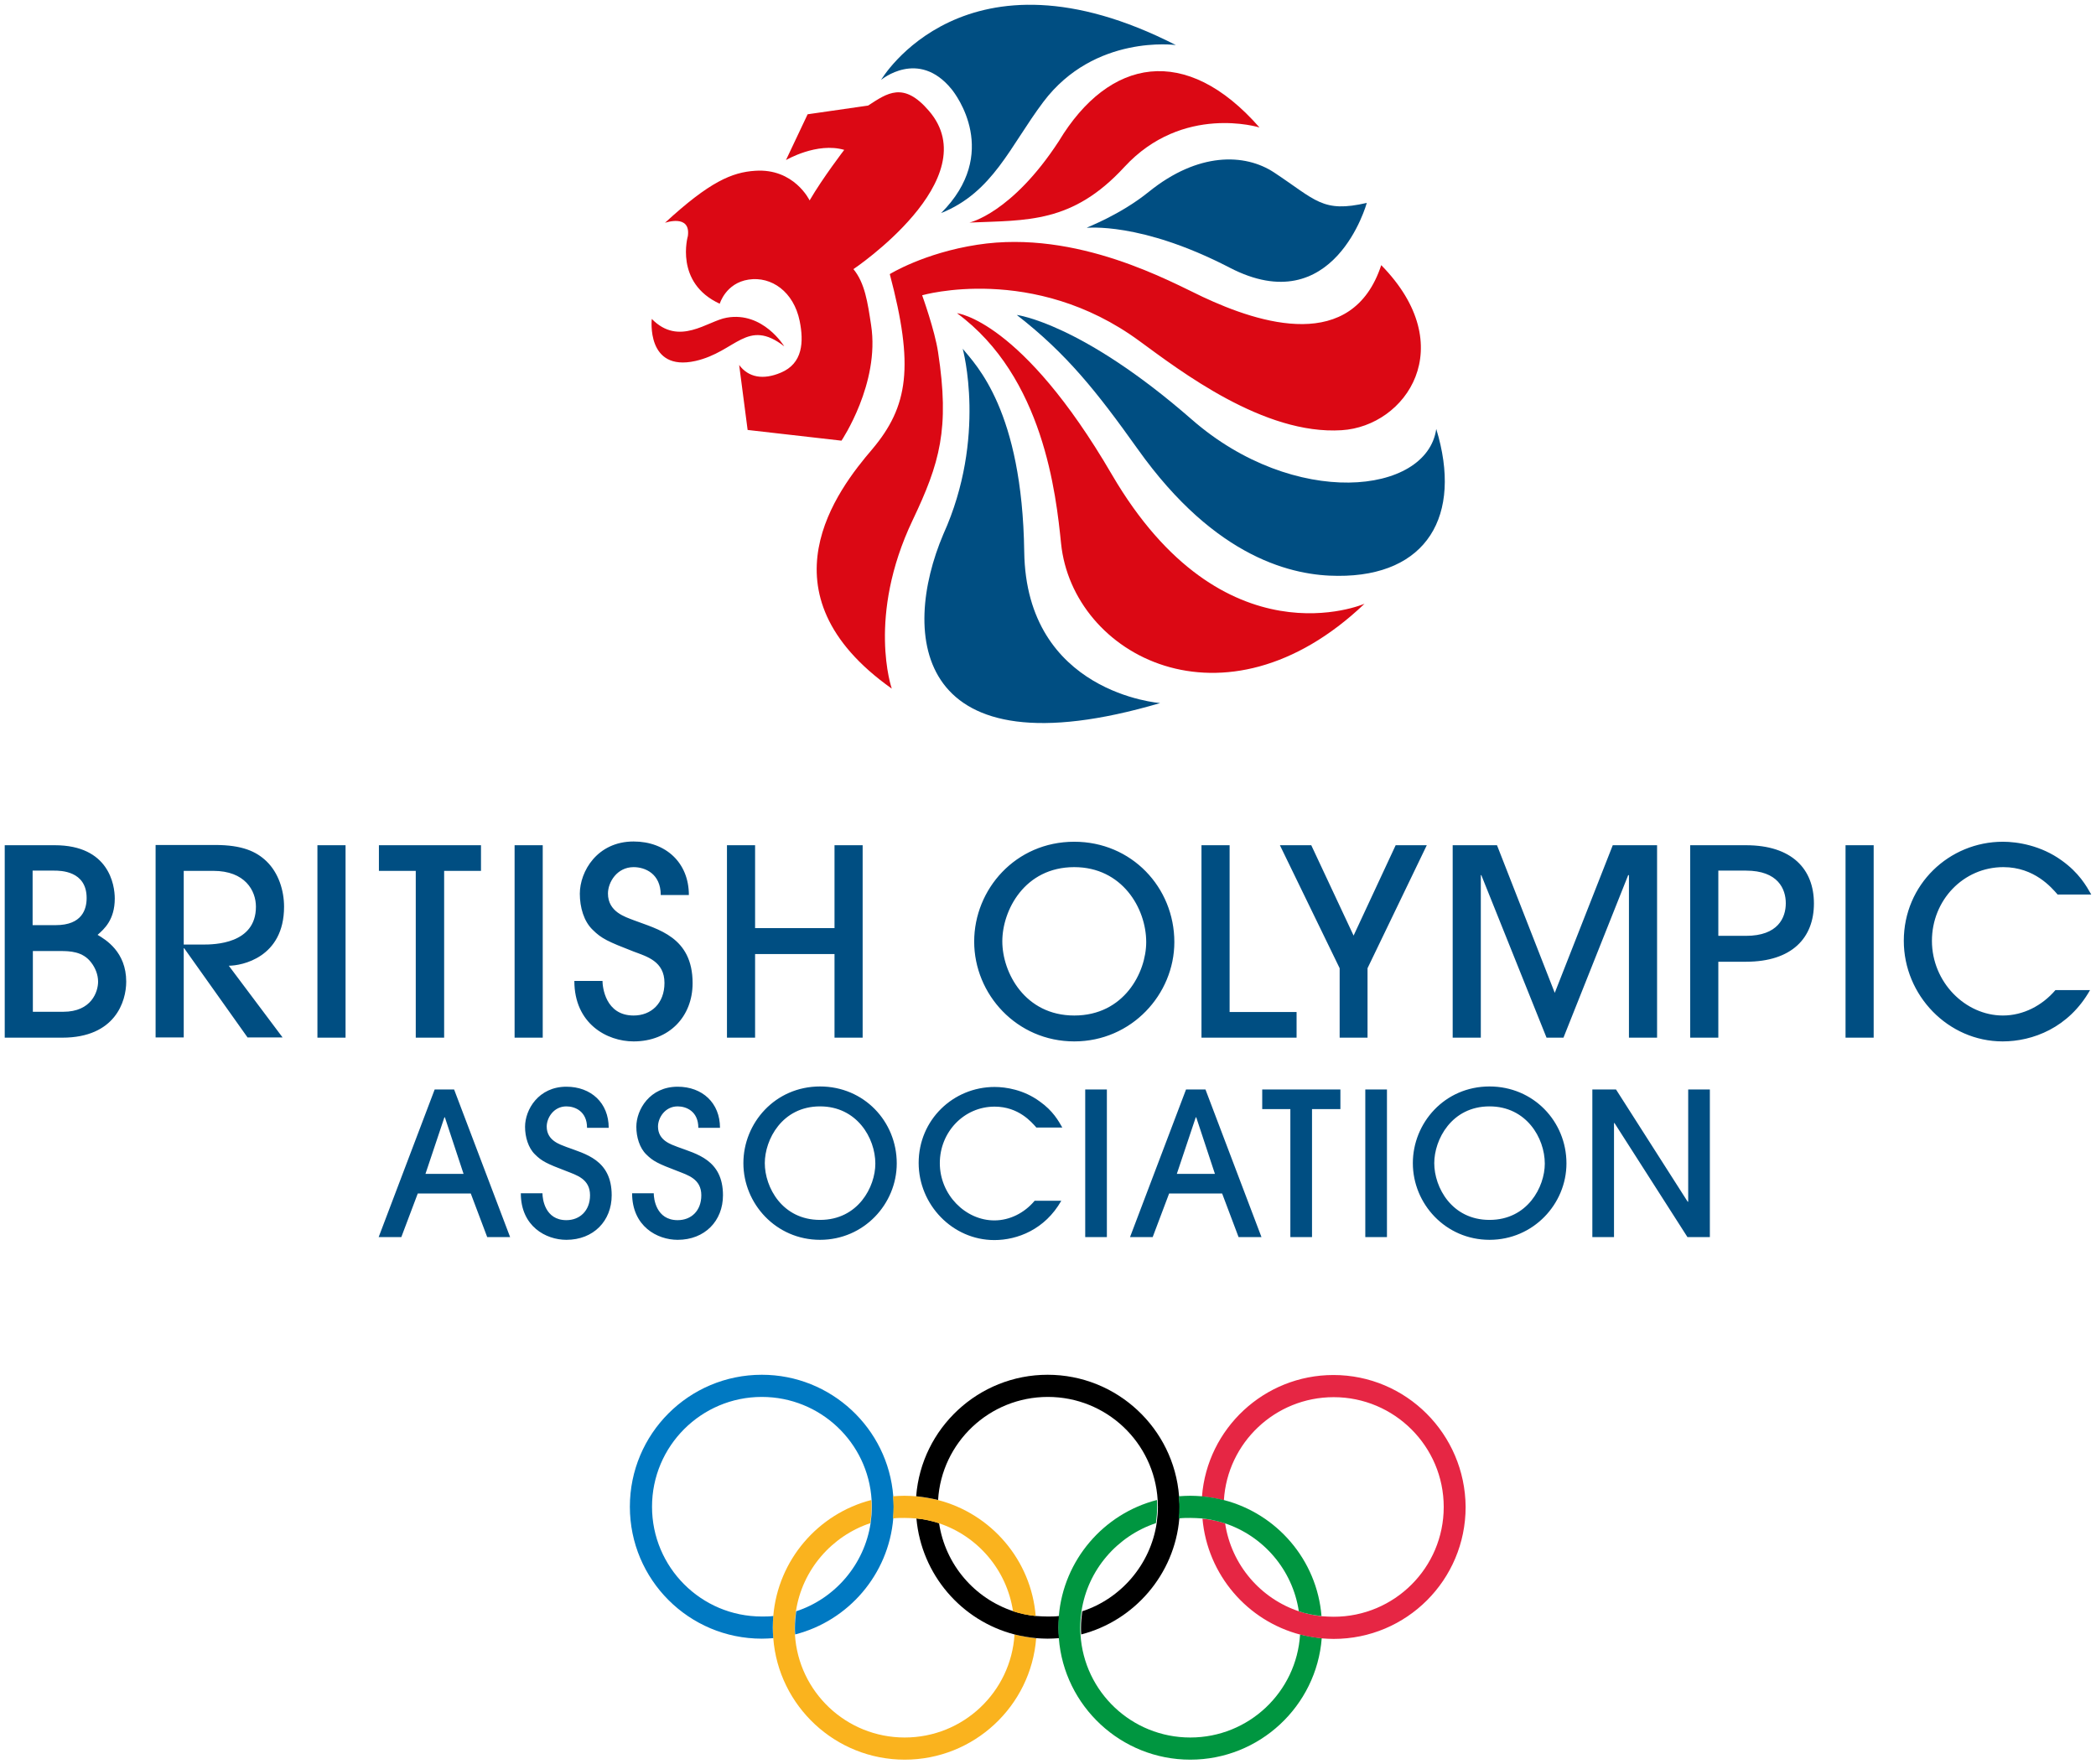
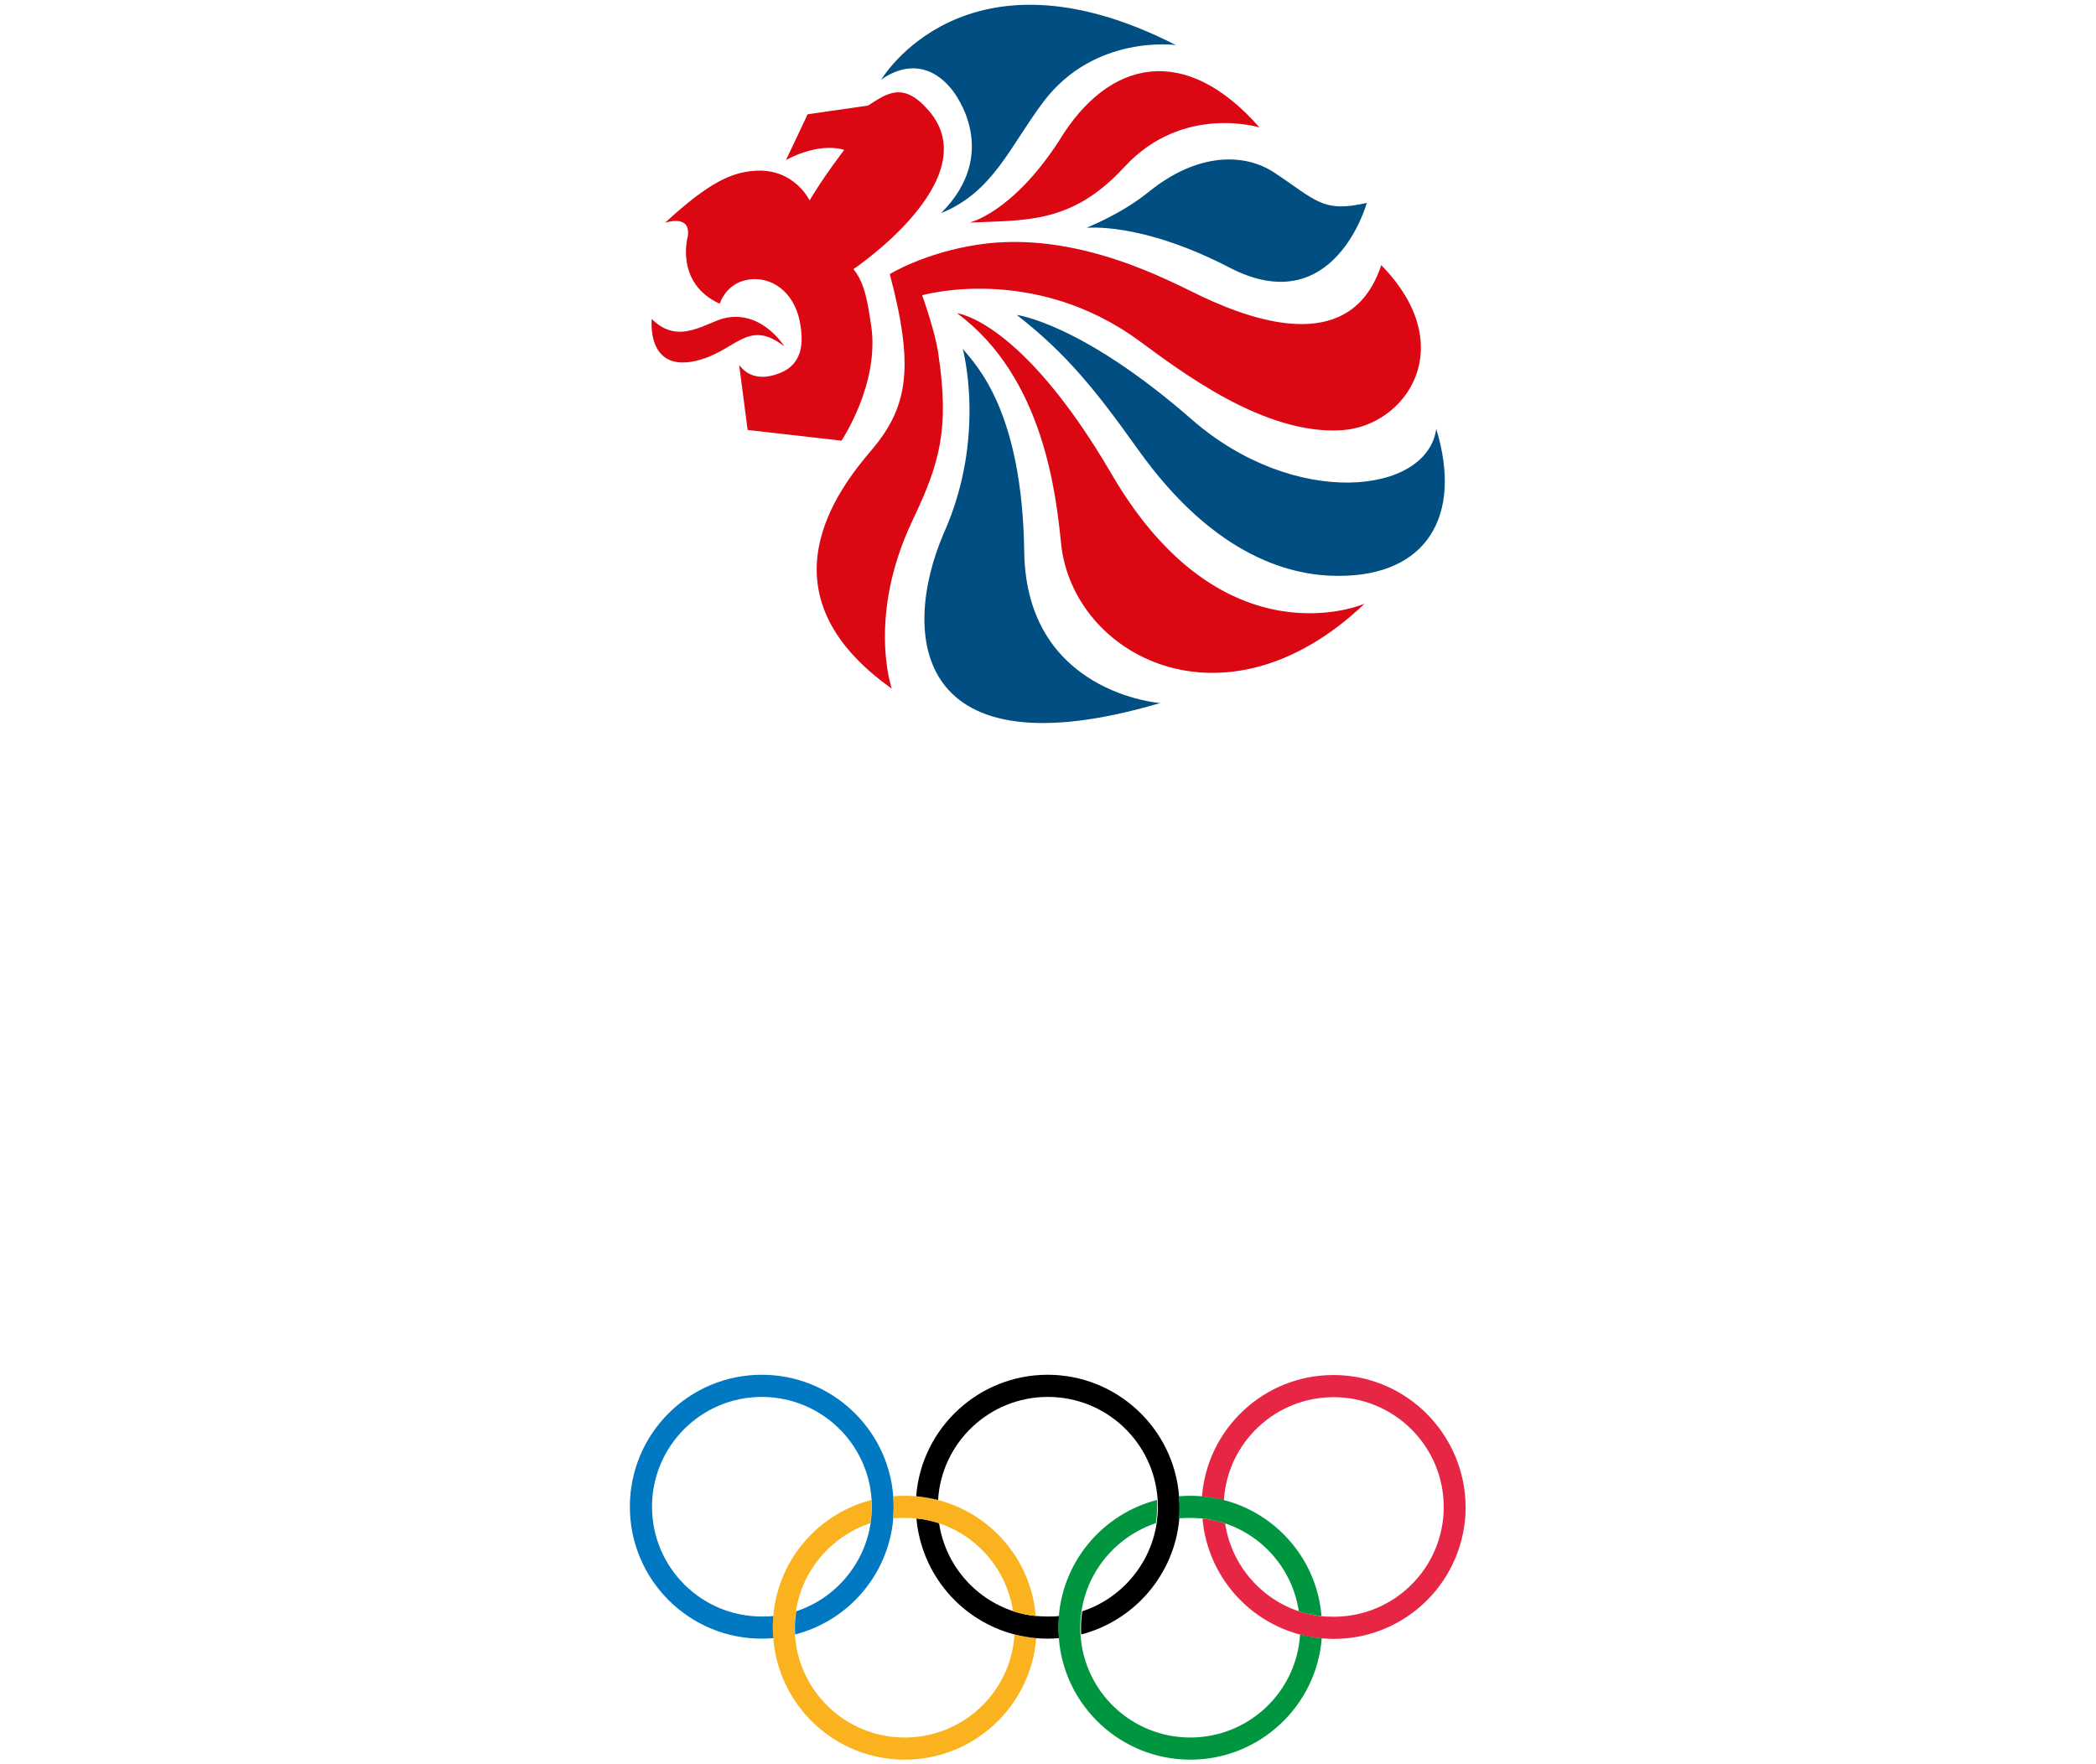
<svg xmlns="http://www.w3.org/2000/svg" viewBox="0 0 841.9 708.7">
  <g fill="#DB0814">
    <path d="m358.2 276.6s-10.1-28.9 8.4-67.7c10.9-22.9 14.9-36.7 10.2-67.4-1.3-8.8-6.4-22.9-6.4-22.9s44.7-12.9 87.3 18.4c16.3 11.9 49.9 37.8 81.2 35.8 25.8-1.6 48-33.6 15.9-66.3-11.6 35.3-48.6 23.6-71.8 12.7-12.4-5.8-50.2-27.1-90.4-20.9-21.5 3.3-35.2 11.8-35.2 11.8 9.8 37 7.5 53.1-7.1 70.4-13.6 15.9-46.3 57.7 7.9 96.1zm-43.2-137.5s-8.5-14.1-23.1-11.5c-7.7 1.3-19.1 11.7-30.1 0.5 0 0-2.4 21.3 17.5 16.9 16.4-3.7 20.8-17.4 35.7-5.9zm33.7-96.7c7.7-5 14.2-9.8 24.4 2.1 23.7 27.4-30.3 63.6-30.3 63.6 4.6 5.6 5.7 13.3 7.1 22.5 3.6 23.4-11.9 46.4-11.9 46.4l-37.7-4.3-3.4-26.1c3.7 5 9.6 6.1 16.7 3.1 8.9-3.7 9.3-12.4 7.6-20.8-2.4-11.7-11.3-18-20.5-16.6s-11.6 9.7-11.6 9.7c-18.3-8.4-12.8-27.2-12.8-27.2 1.2-9-9.2-5.3-9.2-5.3 18-16.6 27-20.3 36.2-20.9 15.7-1.1 21.9 11.9 21.9 11.9 5.3-9.1 13.9-20.3 13.9-20.3-11-3.2-23.4 4.1-23.4 4.1l8.7-18.4 24.3-3.5zm199.4 200.1c-56.3 53.6-117.3 20.8-121.9-24.2-2-19.6-7-66.9-41.8-92.5 0 0 26 2.7 62.2 64.8 44.8 76.7 101.5 51.9 101.5 51.9zm-158.7-153.1s17-3.7 35.9-32.7c20.2-33.5 51.1-39.2 80.6-5.5 0 0-30.8-9.6-54.3 15.9-20.9 22.7-39.1 21.3-62.2 22.3z" />
  </g>
  <g fill="#004E82">
    <path d="M576.9 172.3c-3.8 26.6-57.1 32.1-98.2-3.8-44.4-38.8-70.3-42-70.3-42 20.1 15.6 32.2 30.9 48.6 53.9 31.5 44.3 62.8 50.9 80.4 50.9 35.6.2 50.2-24 39.5-59zM466 282.4s-53.8-3.9-54.6-60.8c-.8-56.7-19.3-74.9-24.7-81.5 0 0 9.8 35.6-7.8 74.5-17.2 40.5-11.8 96.9 87.1 67.8zM436.5 91.5c0-.2 13.4-5.1 25-14.5 19.7-15.9 38.5-15.5 50.3-7.7 16.8 11.1 19.4 16.3 37.2 12.2 0 0-13.1 47.8-55.1 26-35.9-18.6-57.4-15.9-57.4-16zM472.3 18.1s-32.6-4.5-53.2 22.8c-13.4 17.8-20.2 36.3-41.1 44.7 0 0 .1-.1.3-.2l-.3.2c24-24 6-47.6 4.2-49.8-13.3-16.3-28.3-3.7-28.3-3.7s33.6-57.3 118.4-14z" />
-     <path d="m1.9 339.5h20.1c21.8 0 24.1 16 24.1 21.4 0 8.6-4.3 12.3-6.9 14.6 3.2 1.9 11.5 6.8 11.5 18.8 0 7.9-4.4 22.5-25.7 22.5h-23.1v-77.3zm11.3 32.1h9.2c10.6 0 12.4-6.4 12.4-10.9 0-11-10.6-11-13.1-11h-8.6v21.9zm0 34.8h12.2c11.4 0 14-8.1 14-12.1 0-2.8-1.1-5.5-2.7-7.6-3.4-4.6-8.7-4.7-12.6-4.7h-10.9v24.4zm86.3 10.4-25.5-35.9h-0.2v35.8h-11.3v-77.3h23.9c10.9 0 16.5 2.6 20.6 6.5 4.9 4.7 7.1 11.8 7.1 18.3 0 20.5-17.1 23.7-22.2 23.7l21.6 28.8h-14zm-25.7-37.4h7.7c4.6 0 21.3-0.2 21.3-15.2 0-6.5-4.4-14.4-17.1-14.4h-11.9v29.6zm53.7 37.4v-77.3h11.3v77.3h-11.3zm39.5 0v-67h-14.8v-10.3h41v10.3h-14.8v67h-11.4zm39.7 0v-77.3h11.3v77.3h-11.3zm35.3-22.9c0 2.6 1.2 14 12.5 14 7.1 0 12.4-4.9 12.4-13.1 0-8.7-7.1-10.6-12.4-12.6-10.3-4-12.9-5.2-16.4-8.7-3.6-3.4-5.2-9.1-5.2-14.5 0-9 7-21 21.6-21 12.9 0 22.2 8.5 22.2 21.5h-11.3c0-8.6-6.3-11.2-10.9-11.2-6.7 0-10.3 6.1-10.3 10.6 0 7.4 7 9.4 10.3 10.7 9.7 3.7 23.7 6.7 23.7 25.3 0 13.5-9.5 23.4-23.7 23.4-10.7 0-23.8-7.1-23.8-24.3h11.3zm93.2 22.9v-33.6h-31.9v33.6h-11.3v-77.3h11.3v33.3h31.9v-33.3h11.3v77.3h-11.3zm96.3 1.5c-23.1 0-40.2-18.9-40.2-40.1 0-21 16.6-40.1 40.2-40.1 23 0 40.2 18.3 40.2 40.3 0 21-17.2 39.9-40.2 39.9zm0-70c-20 0-28.9 17.4-28.9 29.8 0 12.6 9.1 29.8 28.9 29.8 20 0 28.9-17.3 28.9-29.5 0-13.6-9.7-30.1-28.9-30.1zm51.1 68.5v-77.3h11.3v67h26.9v10.3h-38.2zm55.5 0v-27.9l-24-49.4h12.6l17 36.3 16.9-36.3h12.5l-23.8 49.4v27.9h-11.2zm116.2 0v-65.3h-0.3l-26 65.3h-6.8l-26.2-65.3h-0.2v65.3h-11.3v-77.3h17.8l23.2 59.3 23.3-59.3h17.8v77.3h-11.3zm35.9 0h-11.3v-77.3h22.4c18.5 0 27.3 9.6 27.3 23.4s-8.8 23.4-27.3 23.4h-11.1v30.5zm0-40.9h11.1c12.9 0 16-7.3 16-13.1 0-5.7-3.1-13.1-16-13.1h-11.1v26.2zm51.1 40.9v-77.3h11.3v77.3h-11.3zm85.1-57.6c-2.3-2.6-9.2-10.9-21.7-10.9-16.1 0-28.7 13.3-28.7 29.6 0 16.6 13.4 30 28.5 30 8.2 0 15.8-4 21.1-10.2h13.9c-8.6 15.2-23.1 20.6-35.1 20.6-21.9 0-39.7-18.5-39.7-40.4 0-22.6 18.2-39.8 39.8-39.8 5.9 0 15.3 1.5 23.6 7.5 7 5 9.9 10.2 11.9 13.7h-13.6zm-630.7 137.7-6.6-17.5h-21.3l-6.6 17.5h-9.1l22.5-59.3h7.8l22.5 59.3h-9.2zm-9.5-25.4-7.5-22.7h-0.2l-7.6 22.7h15.3zm31.7 7.9c0 2 0.9 10.7 9.6 10.7 5.4 0 9.5-3.8 9.5-10 0-6.6-5.5-8.1-9.5-9.7-7.9-3-9.9-4-12.6-6.7-2.7-2.6-4-7-4-11.1 0-6.9 5.4-16.1 16.6-16.1 9.9 0 17 6.5 17 16.5h-8.7c0-6.6-4.8-8.6-8.3-8.6-5.1 0-7.9 4.6-7.9 8.1 0 5.7 5.4 7.2 7.9 8.2 7.5 2.8 18.2 5.1 18.2 19.4 0 10.3-7.3 17.9-18.2 17.9-8.2 0-18.3-5.4-18.3-18.7h8.7zm44.7 0c0 2 0.9 10.7 9.6 10.7 5.5 0 9.5-3.8 9.5-10 0-6.6-5.5-8.1-9.5-9.7-7.9-3-9.9-4-12.6-6.7-2.7-2.6-4-7-4-11.1 0-6.9 5.4-16.1 16.6-16.1 9.9 0 17 6.5 17 16.5h-8.7c0-6.6-4.8-8.6-8.3-8.6-5.1 0-7.9 4.6-7.9 8.1 0 5.7 5.4 7.2 7.9 8.2 7.5 2.8 18.2 5.1 18.2 19.4 0 10.3-7.3 17.9-18.2 17.9-8.2 0-18.3-5.4-18.3-18.7h8.7zm66.8 18.6c-17.7 0-30.8-14.5-30.8-30.8 0-16.1 12.7-30.8 30.8-30.8 17.6 0 30.8 14 30.8 30.9 0 16.3-13.2 30.7-30.8 30.7zm0-53.6c-15.3 0-22.2 13.4-22.2 22.8 0 9.7 7 22.8 22.2 22.8 15.3 0 22.2-13.3 22.2-22.6 0-10.4-7.5-23-22.2-23zm86.8 8.4c-1.8-2-7-8.3-16.7-8.3-12.3 0-22 10.2-22 22.7 0 12.7 10.3 23 21.9 23 6.2 0 12.1-3 16.2-7.9h10.7c-6.6 11.6-17.7 15.8-26.9 15.8-16.8 0-30.4-14.2-30.4-31 0-17.3 13.9-30.5 30.5-30.5 4.5 0 11.7 1.1 18.1 5.8 5.4 3.8 7.6 7.9 9.1 10.5h-10.5zm19.7 44.1v-59.3h8.7v59.3h-8.7zm61.6 0-6.6-17.5h-21.3l-6.6 17.5h-9.1l22.5-59.3h7.8l22.5 59.3h-9.2zm-9.5-25.4-7.5-22.7h-0.2l-7.6 22.7h15.3zm30.3 25.4v-51.4h-11.3v-7.9h31.4v7.9h-11.4v51.4h-8.7zm30.1 0v-59.3h8.7v59.3h-8.7zm49.9 1.1c-17.7 0-30.8-14.5-30.8-30.8 0-16.1 12.7-30.8 30.8-30.8 17.6 0 30.9 14 30.9 30.9 0 16.3-13.3 30.7-30.9 30.7zm0-53.6c-15.3 0-22.2 13.4-22.2 22.8 0 9.7 7 22.8 22.2 22.8 15.3 0 22.2-13.3 22.2-22.6 0-10.4-7.5-23-22.2-23zm79.5 52.5-29.3-45.8h-0.2v45.8h-8.7v-59.3h9.5l28.8 45.1h0.2v-45.1h8.7v59.3h-9z" />
  </g>
  <path d="M407.5 656.5c-1.4 23.1-20.6 41.4-44.1 41.4s-42.7-18.3-44.1-41.4c-.1-.9-.1-1.8-.1-2.7 0-2.2.2-4.4.5-6.6 2.5-16.6 14.3-30.2 29.9-35.4.3-2.2.5-4.4.5-6.6 0-.9 0-1.8-.1-2.7-21.4 5.5-37.5 24.1-39.4 46.6-.1 1.5-.2 3.1-.2 4.7 0 1.4.1 2.8.2 4.2 2.1 27.3 25 48.8 52.8 48.8s50.7-21.5 52.8-48.8c-3-.3-5.9-.8-8.7-1.5z" fill="#FAB31E" />
  <path d="M358.8 601c-2.1-27.3-25-48.8-52.8-48.8-29.3 0-53 23.7-53 53s23.7 53 53 53c1.5 0 3.1-.1 4.6-.2-.1-1.4-.2-2.8-.2-4.2 0-1.6.1-3.1.2-4.7-1.5.2-3.1.2-4.6.2-24.4 0-44.1-19.8-44.1-44.1 0-24.4 19.8-44.1 44.1-44.1 23.5 0 42.7 18.3 44.1 41.4.1.9.1 1.8.1 2.7 0 2.2-.2 4.4-.5 6.6-2.5 16.6-14.3 30.3-29.9 35.4-.3 2.2-.5 4.4-.5 6.6 0 .9 0 1.8.1 2.7 21.4-5.5 37.5-24.1 39.4-46.6.1-1.5.2-3.1.2-4.7 0-1.4-.1-2.8-.2-4.2z" fill="#0079C2" />
  <path d="M425.4 649.1c-1.5.2-3.1.2-4.6.2-1.6 0-3.1-.1-4.6-.2-3.1-.3-6.2-1-9.1-1.9-15.6-5.1-27.4-18.7-29.9-35.4-2.9-1-6-1.6-9.1-1.9 2 22.6 18.1 41.1 39.4 46.6 2.8.7 5.8 1.2 8.7 1.5 1.5.1 3 .2 4.6.2 1.5 0 3.1-.1 4.6-.2-.1-1.4-.2-2.8-.2-4.2 0-1.6.1-3.1.2-4.7z" />
  <path d="M376.7 602.5c-2.8-.7-5.8-1.2-8.8-1.5-1.5-.1-3-.2-4.6-.2-1.5 0-3.1.1-4.6.2.1 1.4.2 2.8.2 4.2 0 1.6-.1 3.1-.2 4.7 1.5-.2 3.1-.2 4.6-.2 1.6 0 3.1.1 4.6.2 3.2.3 6.2 1 9.1 1.9 15.6 5.1 27.4 18.7 29.9 35.4 2.9 1 6 1.6 9.1 1.9-1.8-22.5-17.9-41.1-39.3-46.6z" fill="#FAB31E" />
  <path d="M473.6 601c-2.1-27.3-25-48.8-52.8-48.8-27.8 0-50.7 21.5-52.8 48.8 3 .3 5.9.8 8.8 1.5 1.4-23.1 20.6-41.4 44.1-41.4s42.7 18.3 44.1 41.4l.1 2.7c0 2.2-.2 4.4-.5 6.6-2.5 16.6-14.3 30.3-29.9 35.4-.3 2.2-.5 4.4-.5 6.6 0 .9 0 1.8.1 2.7 21.3-5.5 37.5-24.1 39.4-46.6.1-1.5.2-3.1.2-4.7l-.3-4.2z" />
  <path d="M522.2 656.5c-1.4 23.1-20.6 41.4-44.1 41.4s-42.7-18.3-44.1-41.4c-.1-.9-.1-1.8-.1-2.7 0-2.2.2-4.4.5-6.6 2.5-16.6 14.3-30.2 29.9-35.4.3-2.2.5-4.4.5-6.6 0-.9 0-1.8-.1-2.7-21.4 5.5-37.5 24.1-39.4 46.6-.1 1.5-.2 3.1-.2 4.7 0 1.4.1 2.8.2 4.2 2.1 27.3 25 48.8 52.8 48.8 27.8 0 50.7-21.5 52.8-48.8-2.9-.3-5.8-.8-8.7-1.5z" fill="#009640" />
  <path d="M535.6 552.3c-27.8 0-50.7 21.5-52.8 48.8 3 .3 5.9.8 8.8 1.5 1.4-23.1 20.6-41.4 44.1-41.4 24.4 0 44.2 19.8 44.2 44.1 0 24.4-19.8 44.1-44.2 44.1-1.6 0-3.1-.1-4.6-.2-3.1-.3-6.2-1-9.1-1.9-15.6-5.1-27.4-18.7-29.9-35.4-2.9-1-6-1.6-9.1-1.9 2 22.6 18.1 41.1 39.4 46.6 2.8.7 5.8 1.2 8.7 1.5 1.5.1 3 .2 4.6.2 29.3 0 53-23.7 53-53-.2-29.3-23.9-53-53.1-53z" fill="#E62644" />
  <path d="M491.5 602.5c-2.8-.7-5.8-1.2-8.8-1.5-1.5-.1-3-.2-4.6-.2s-3.1.1-4.6.2c.1 1.4.2 2.8.2 4.2 0 1.6-.1 3.1-.2 4.7 1.5-.2 3.1-.2 4.6-.2 1.6 0 3.1.1 4.6.2 3.1.3 6.2 1 9.1 1.9 15.6 5.1 27.4 18.7 29.9 35.4 2.9 1 6 1.6 9.1 1.9-1.8-22.5-17.9-41.1-39.3-46.6z" fill="#009640" />
</svg>